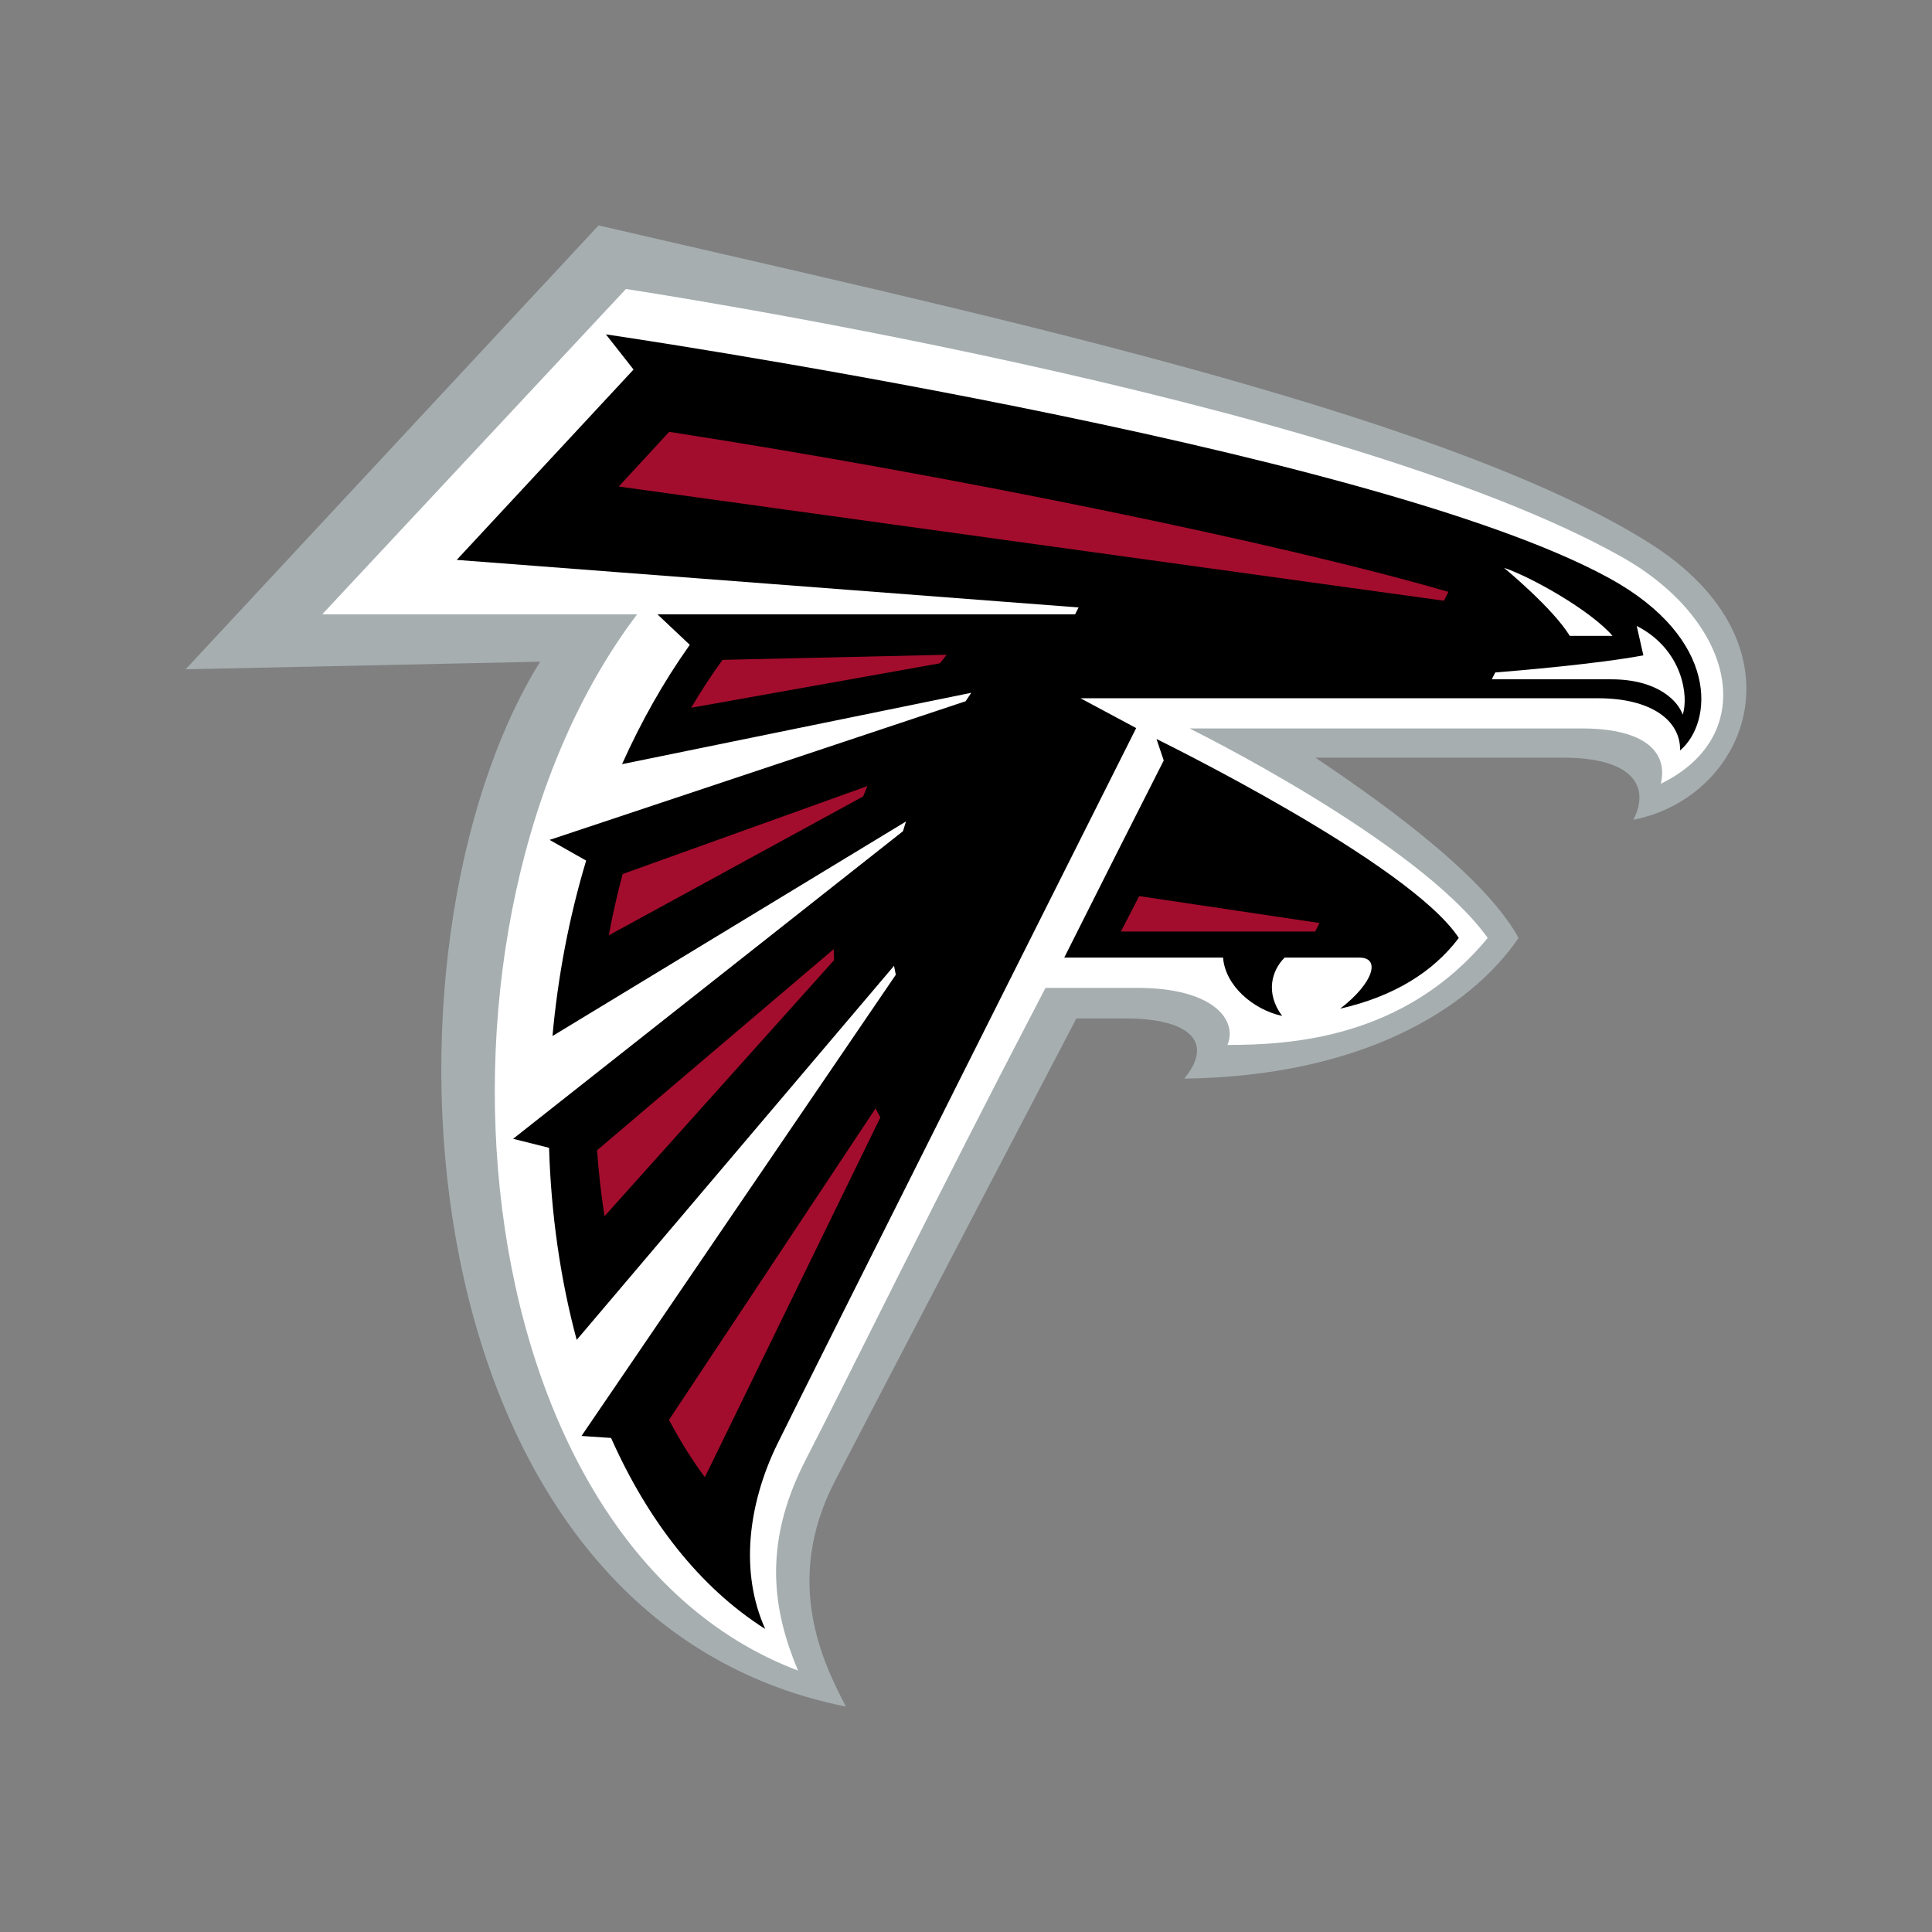
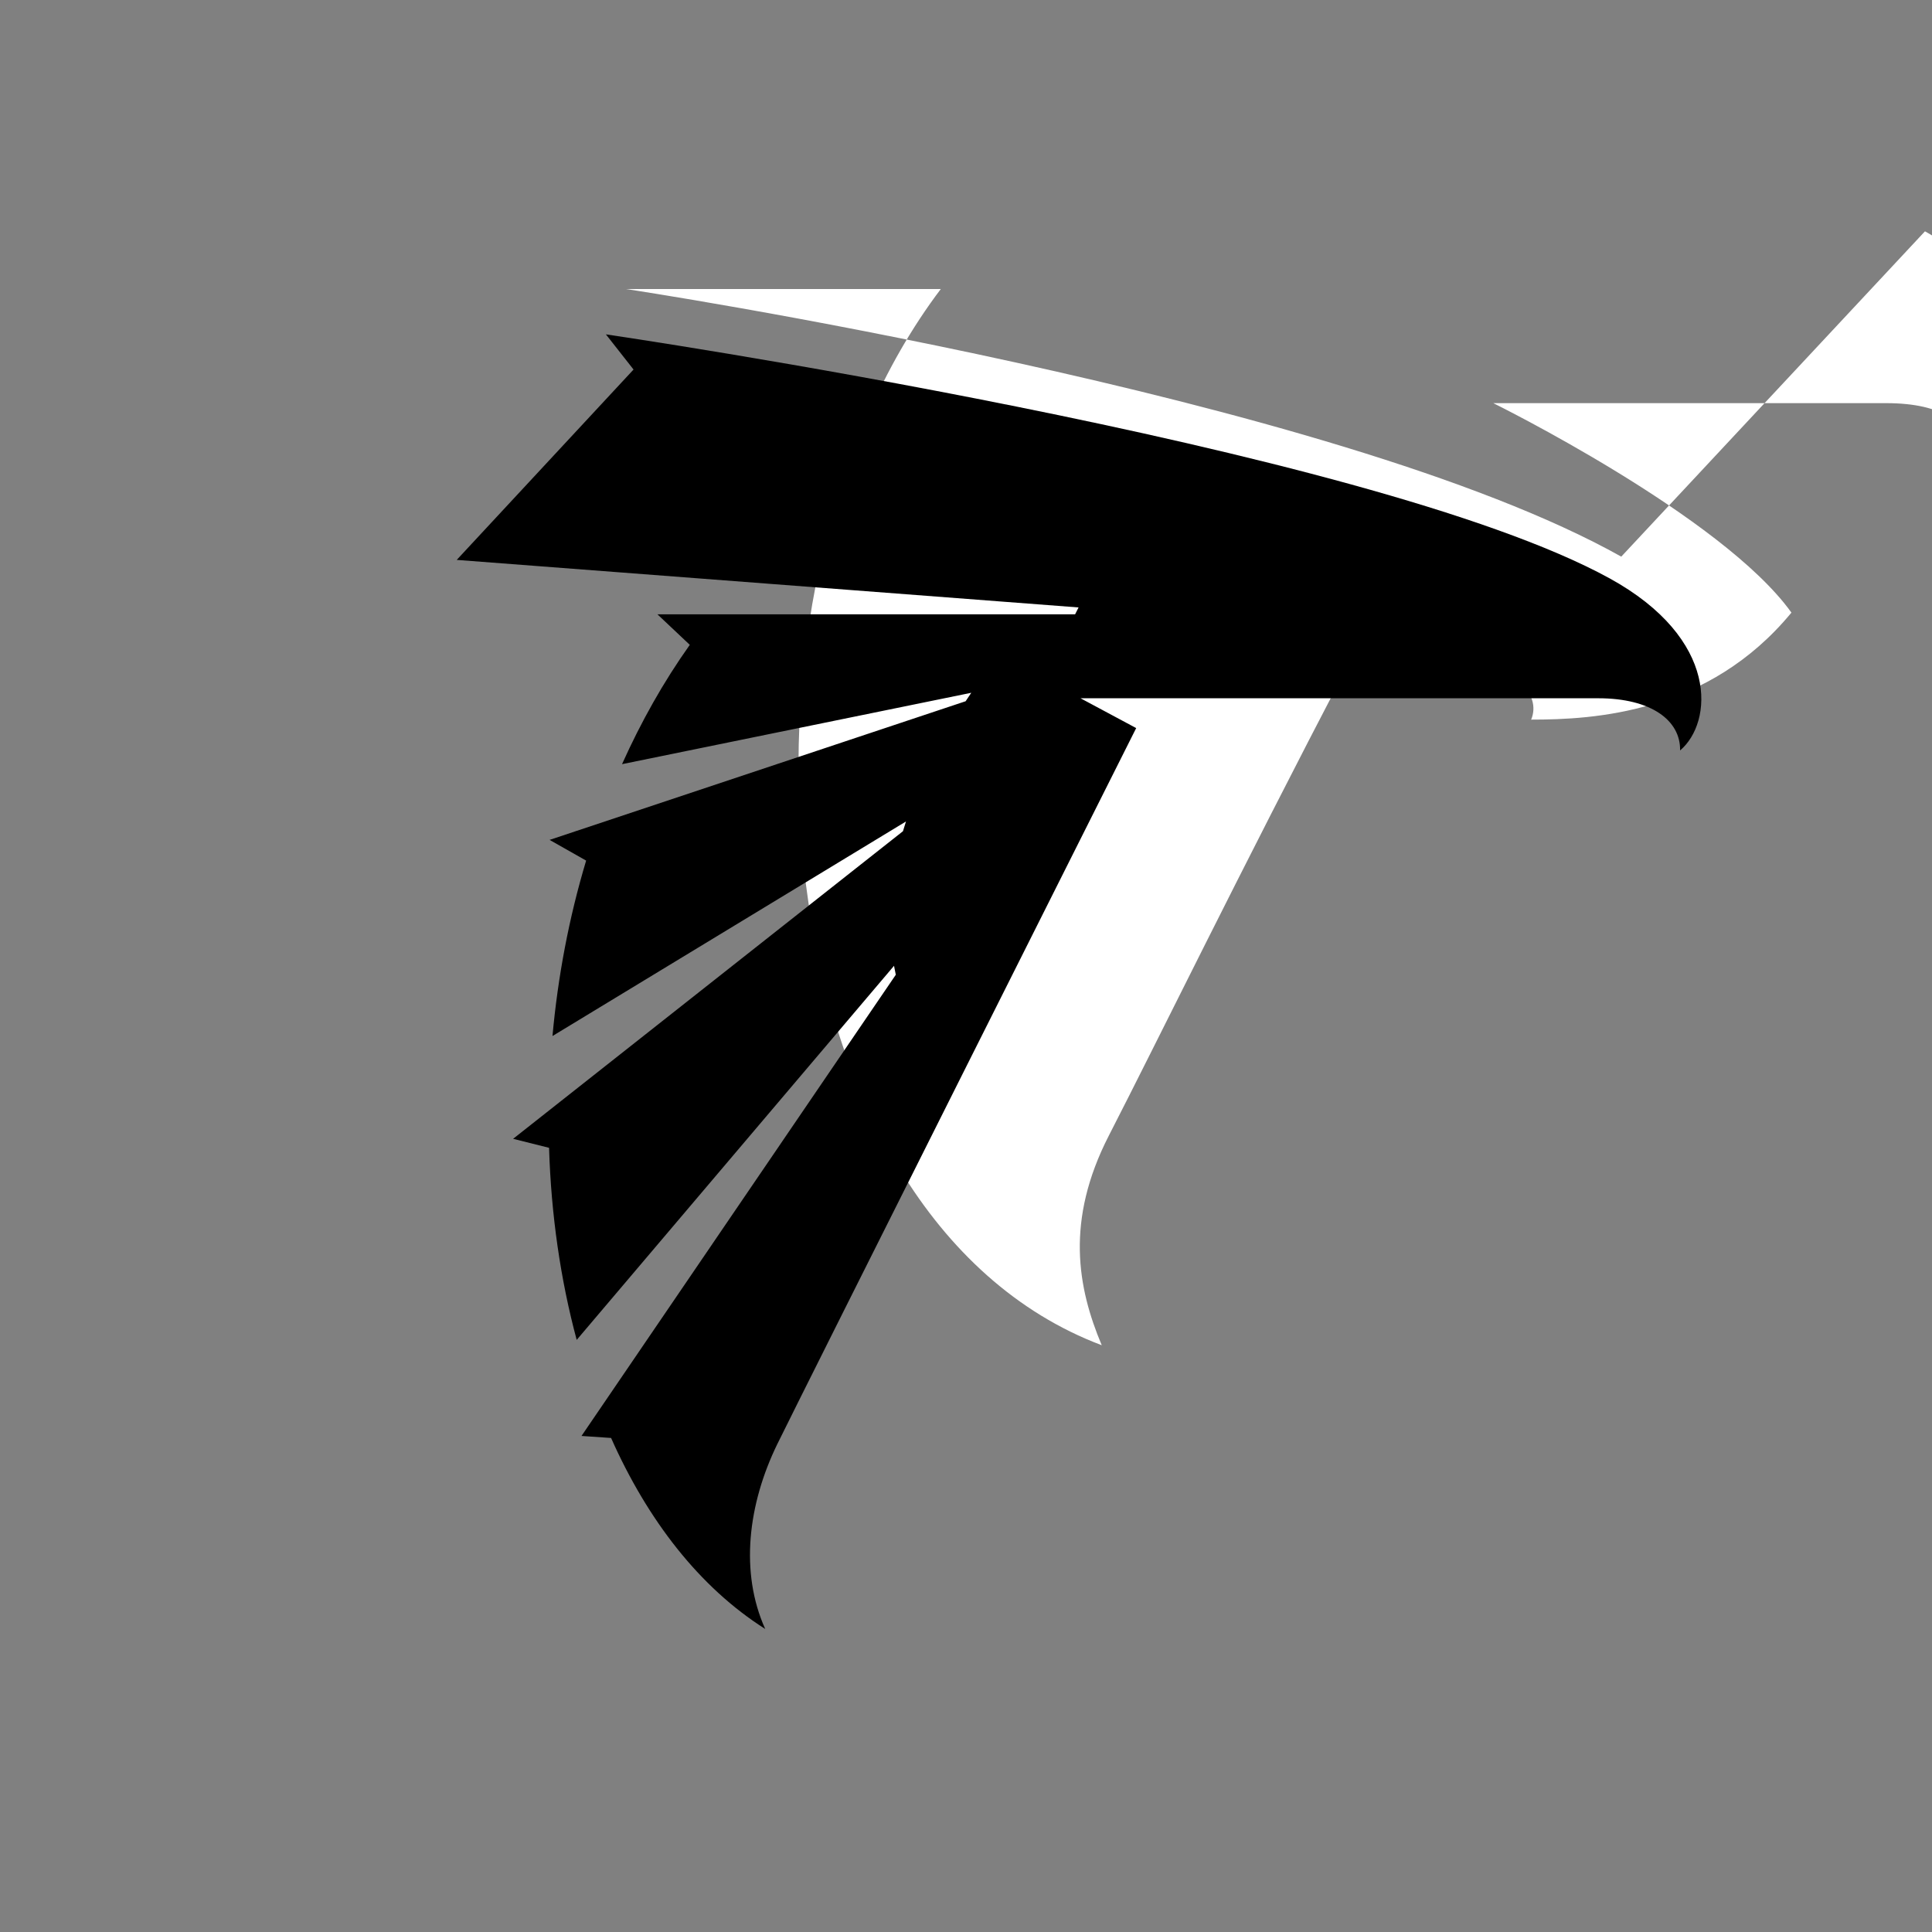
<svg xmlns="http://www.w3.org/2000/svg" id="a" data-name="Layer 1" width="14in" height="14in" viewBox="0 0 1008 1008">
  <rect x="0" y="0" width="1008" height="1008" fill="#808080" stroke="none" />
-   <path d="M860.622,283.361c-109.677-69.236-360.914-122.196-548.314-165.758L96.843,349.2l184.947-3.962c-92.089,148.79-73.319,498.652,159.559,545.158-11.986-22.986-32.807-65.203-5.818-117.466,19.21-37.178,126.054-241.561,126.054-241.561,17.168,0-2.462,0,25.583,0,34.633,0,46.034,13.023,30.673,31.38,92.324-1.18,149.009-36.09,174.448-73.391-19.363-35.434-80.974-77.147-105.952-94.054h129.175c37.045,0,45.398,15.515,36.675,32.412,60.451-11.878,91.361-92.017,8.436-144.356Z" fill="#a6aeb0" />
-   <path d="M845.875,290.421c-149.39-83.792-519.303-139.635-519.303-139.635l-158.461,169.733h164.29c-121.303,160.272-94.428,483.824,83.961,551.078-12.653-30.086-19.066-64.997,3.736-109.43,25.736-50.098,66.701-134.326,125.377-246.752h47.882c39.743,0,52.447,16.798,47.049,29.769,32.684,0,92.438-3.212,135.794-55.824-36.121-50.457-155.547-109.292-155.547-109.292h204.875c30.107,0,45.152,10.702,40.996,28.84,52.334-25.551,38.727-85.182-20.647-118.487Z" fill="#fff" />
+   <path d="M845.875,290.421c-149.39-83.792-519.303-139.635-519.303-139.635h164.29c-121.303,160.272-94.428,483.824,83.961,551.078-12.653-30.086-19.066-64.997,3.736-109.43,25.736-50.098,66.701-134.326,125.377-246.752h47.882c39.743,0,52.447,16.798,47.049,29.769,32.684,0,92.438-3.212,135.794-55.824-36.121-50.457-155.547-109.292-155.547-109.292h204.875c30.107,0,45.152,10.702,40.996,28.84,52.334-25.551,38.727-85.182-20.647-118.487Z" fill="#fff" />
  <g>
-     <path d="M603.392,385.578l3.775,11.195c-8.917,17.429-40.852,80.714-51.914,102.858h82.873c1.129,14.674,15.701,27.132,30.837,30.436-8.969-11.976-5.408-23.869,1.283-30.436h39.138c10.877,0,7.522,13.053-10.17,26.64,27.686-6.322,48.363-18.923,61.889-36.911-25.665-39.184-157.712-103.782-157.712-103.782Z" />
    <path d="M839.667,301.678c-125.633-68.918-523.551-127.235-523.551-127.235l14.427,18.358-92.253,99.318,324.434,24.807c-.595,1.175-1.2,2.376-1.805,3.592h-217.907l16.88,15.921c-13.781,19.385-25.51,40.329-35.351,62.252l182.206-37.239c-.986,1.458-1.97,2.93-2.935,4.407l-217.076,72.345,19.076,10.805c-8.958,29.79-14.766,60.657-17.558,91.524l184.434-111.939c-.544,1.693-1.078,3.38-1.58,5.084l-203.398,160.483,18.759,4.7c1.057,34.808,5.941,68.733,14.418,100.216l165.562-195.177c.277,1.559,.585,3.119,.924,4.669l-163.981,240.626,15.433,1.047c19.005,42.771,46.013,77.856,80.411,99.651-13.279-29.523-9.052-64.967,6.351-96.532,13.351-27.317,187.205-373.49,187.205-373.49l-29.041-15.556h270.129c27.665,0,42.997,11.61,42.689,27.219,17.096-14.429,20.914-58.137-36.901-89.857Z" />
  </g>
-   <path d="M784.696,296.255c13.812,4.608,44.885,21.94,56.644,35.505h-22.329c-8.805-14.474-34.315-35.505-34.315-35.505Zm69.245,30.328l3.469,15.336c-23.643,4.453-65.47,7.994-77.291,8.943-.584,1.175-1.18,2.355-1.785,3.561h62.268c24.7,0,35.105,11.718,37.301,18.46,3.232-9.22,.256-33.941-23.961-46.301Z" fill="#fff" />
-   <path d="M753.376,313.423l-430.581-59.579,26.342-28.528c145.028,22.417,318.491,57.845,406.558,83.494-.749,1.509-1.539,3.054-2.319,4.613Zm-64.967,168.149l-94.048-14.039-9.533,18.471h101.364c.76-1.497,1.488-2.976,2.217-4.432Zm-373.023,152.98l119.794-133.637c-.091-1.909-.164-3.807-.205-5.716l-123.469,104.957c.831,11.637,2.145,23.13,3.88,34.397Zm143.94-51.565c-.862-1.549-1.703-3.109-2.524-4.669l-107.758,162.484c5.654,10.713,11.903,20.728,18.707,29.923l91.575-187.738Zm-82.35-238.713c-5.85,8.02-11.288,16.363-16.347,24.983l129.81-23.192c1.139-1.492,2.289-2.98,3.449-4.448l-116.912,2.657Zm-59.344,143.721l132.704-72.458c.719-1.801,1.468-3.607,2.237-5.403l-127.707,45.885c-2.842,10.529-5.243,21.211-7.235,31.976Z" fill="#a30d2d" />
</svg>